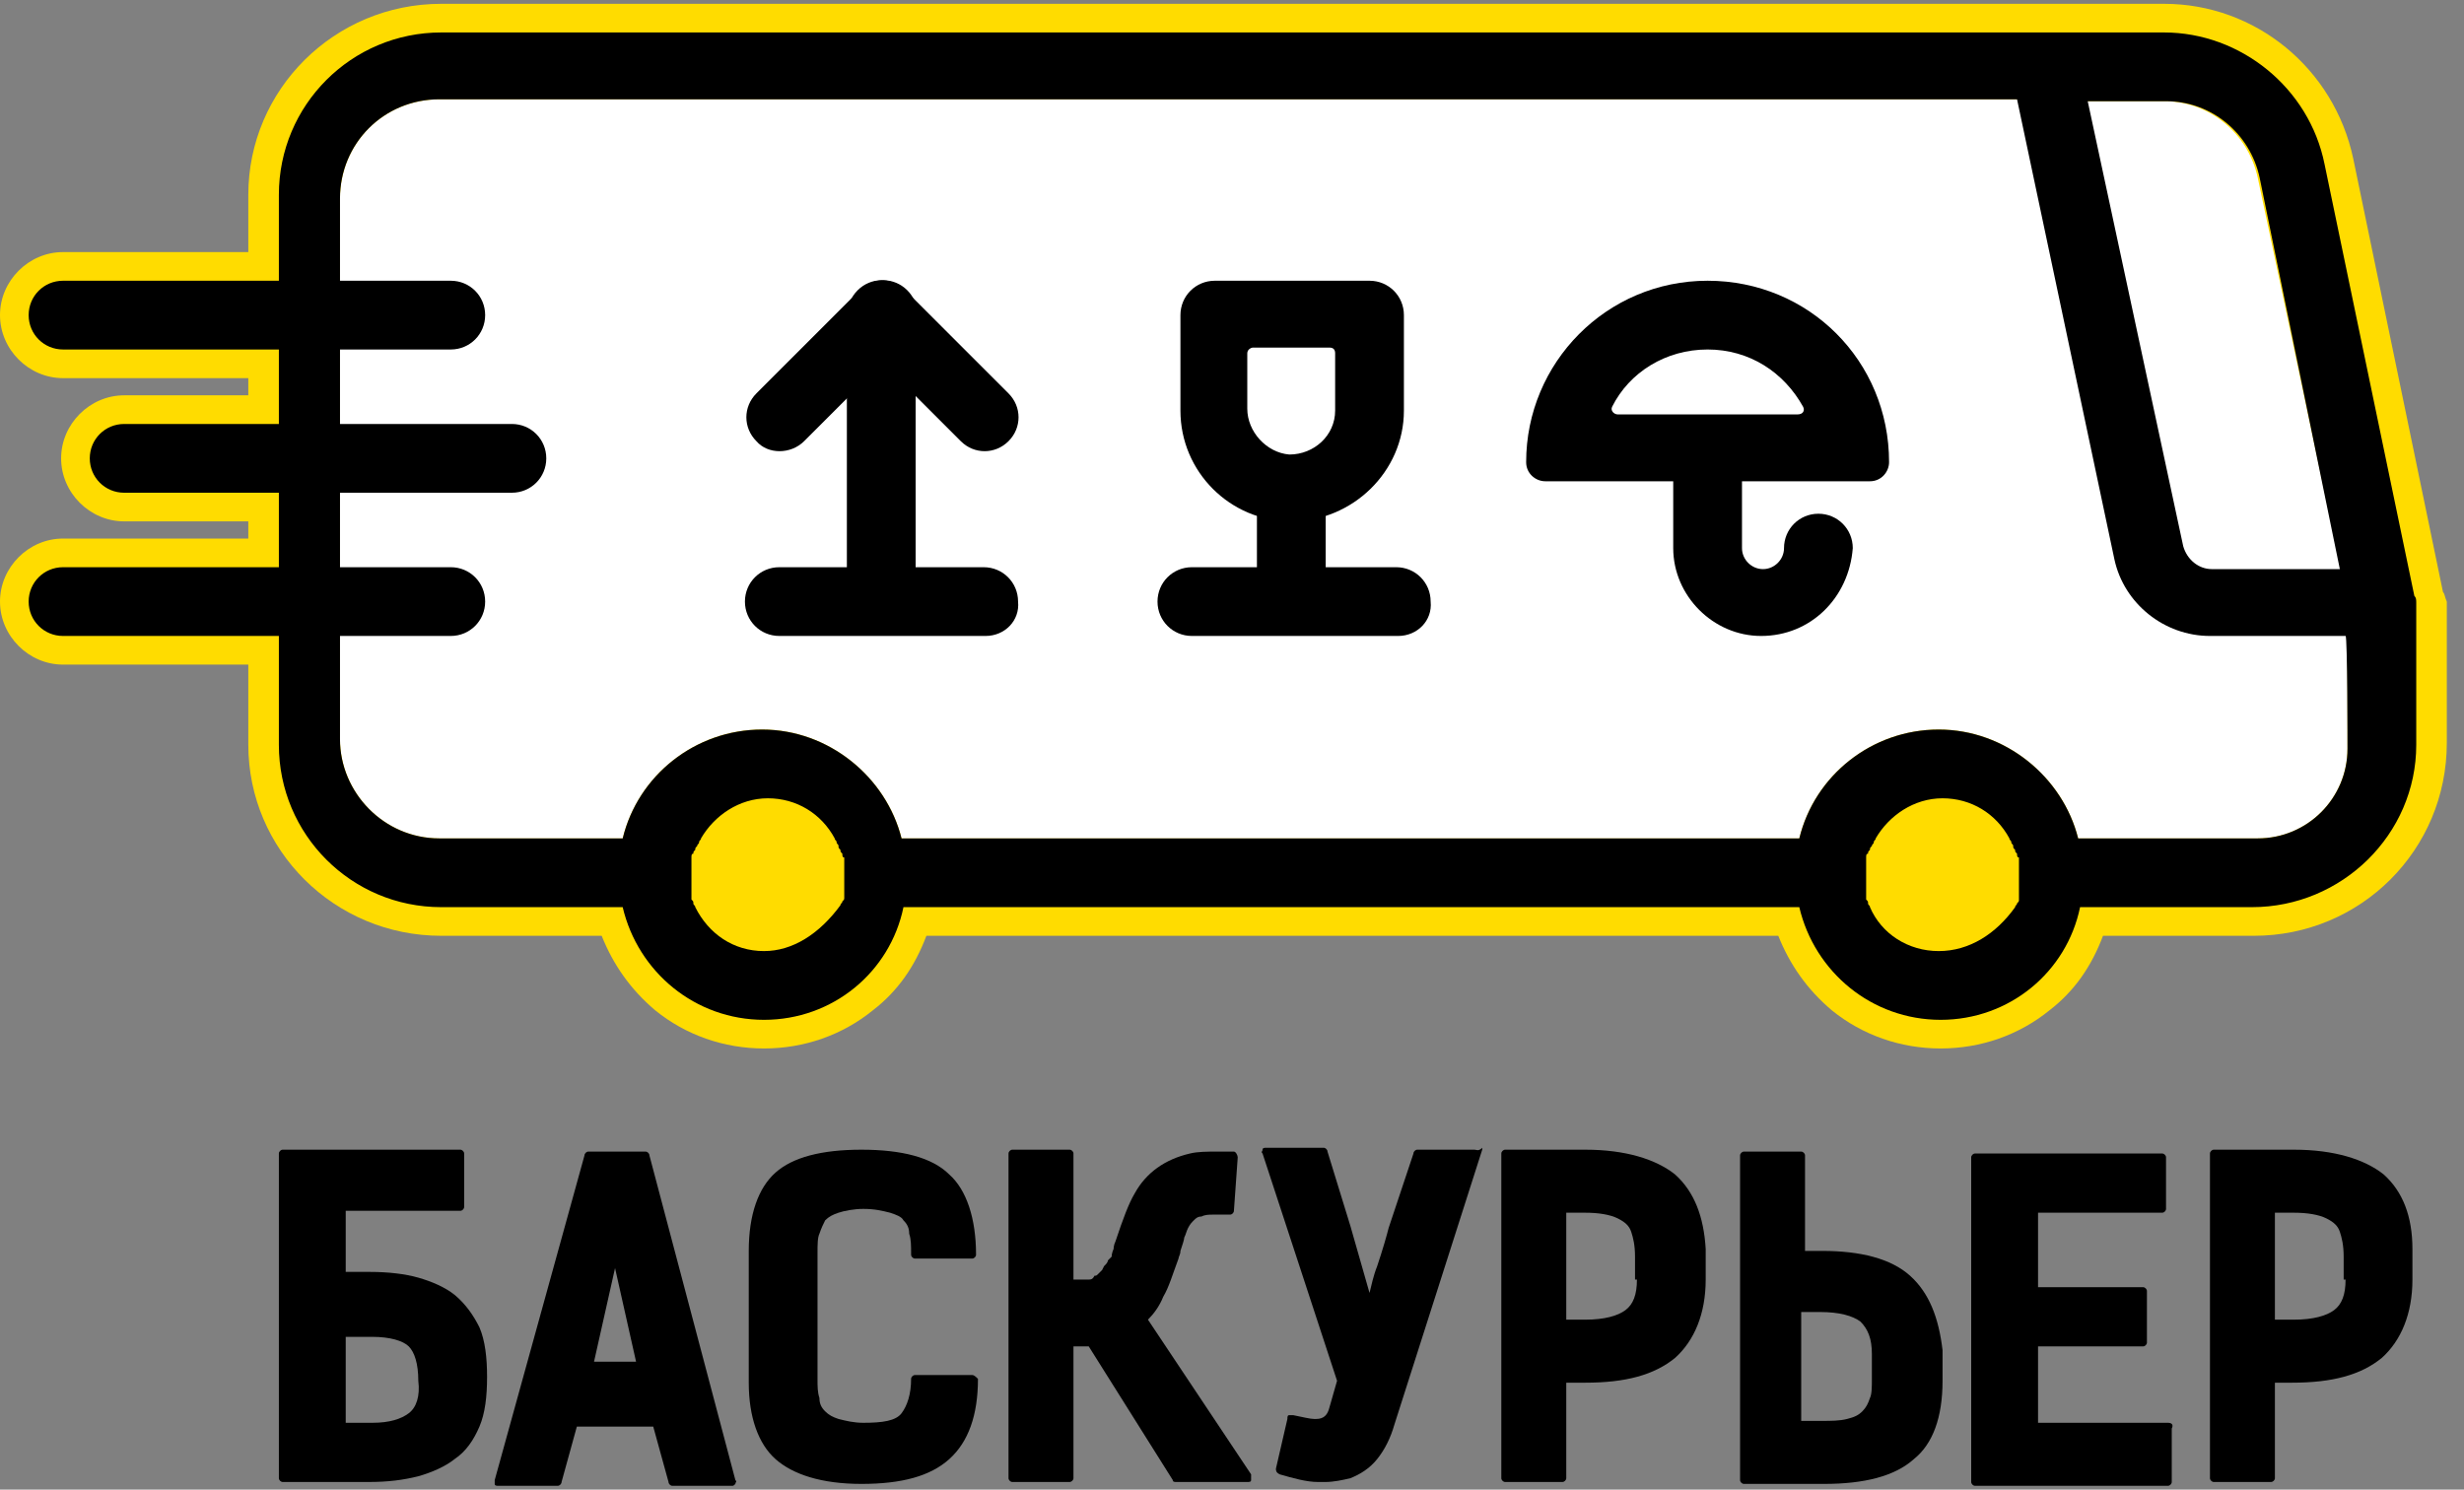
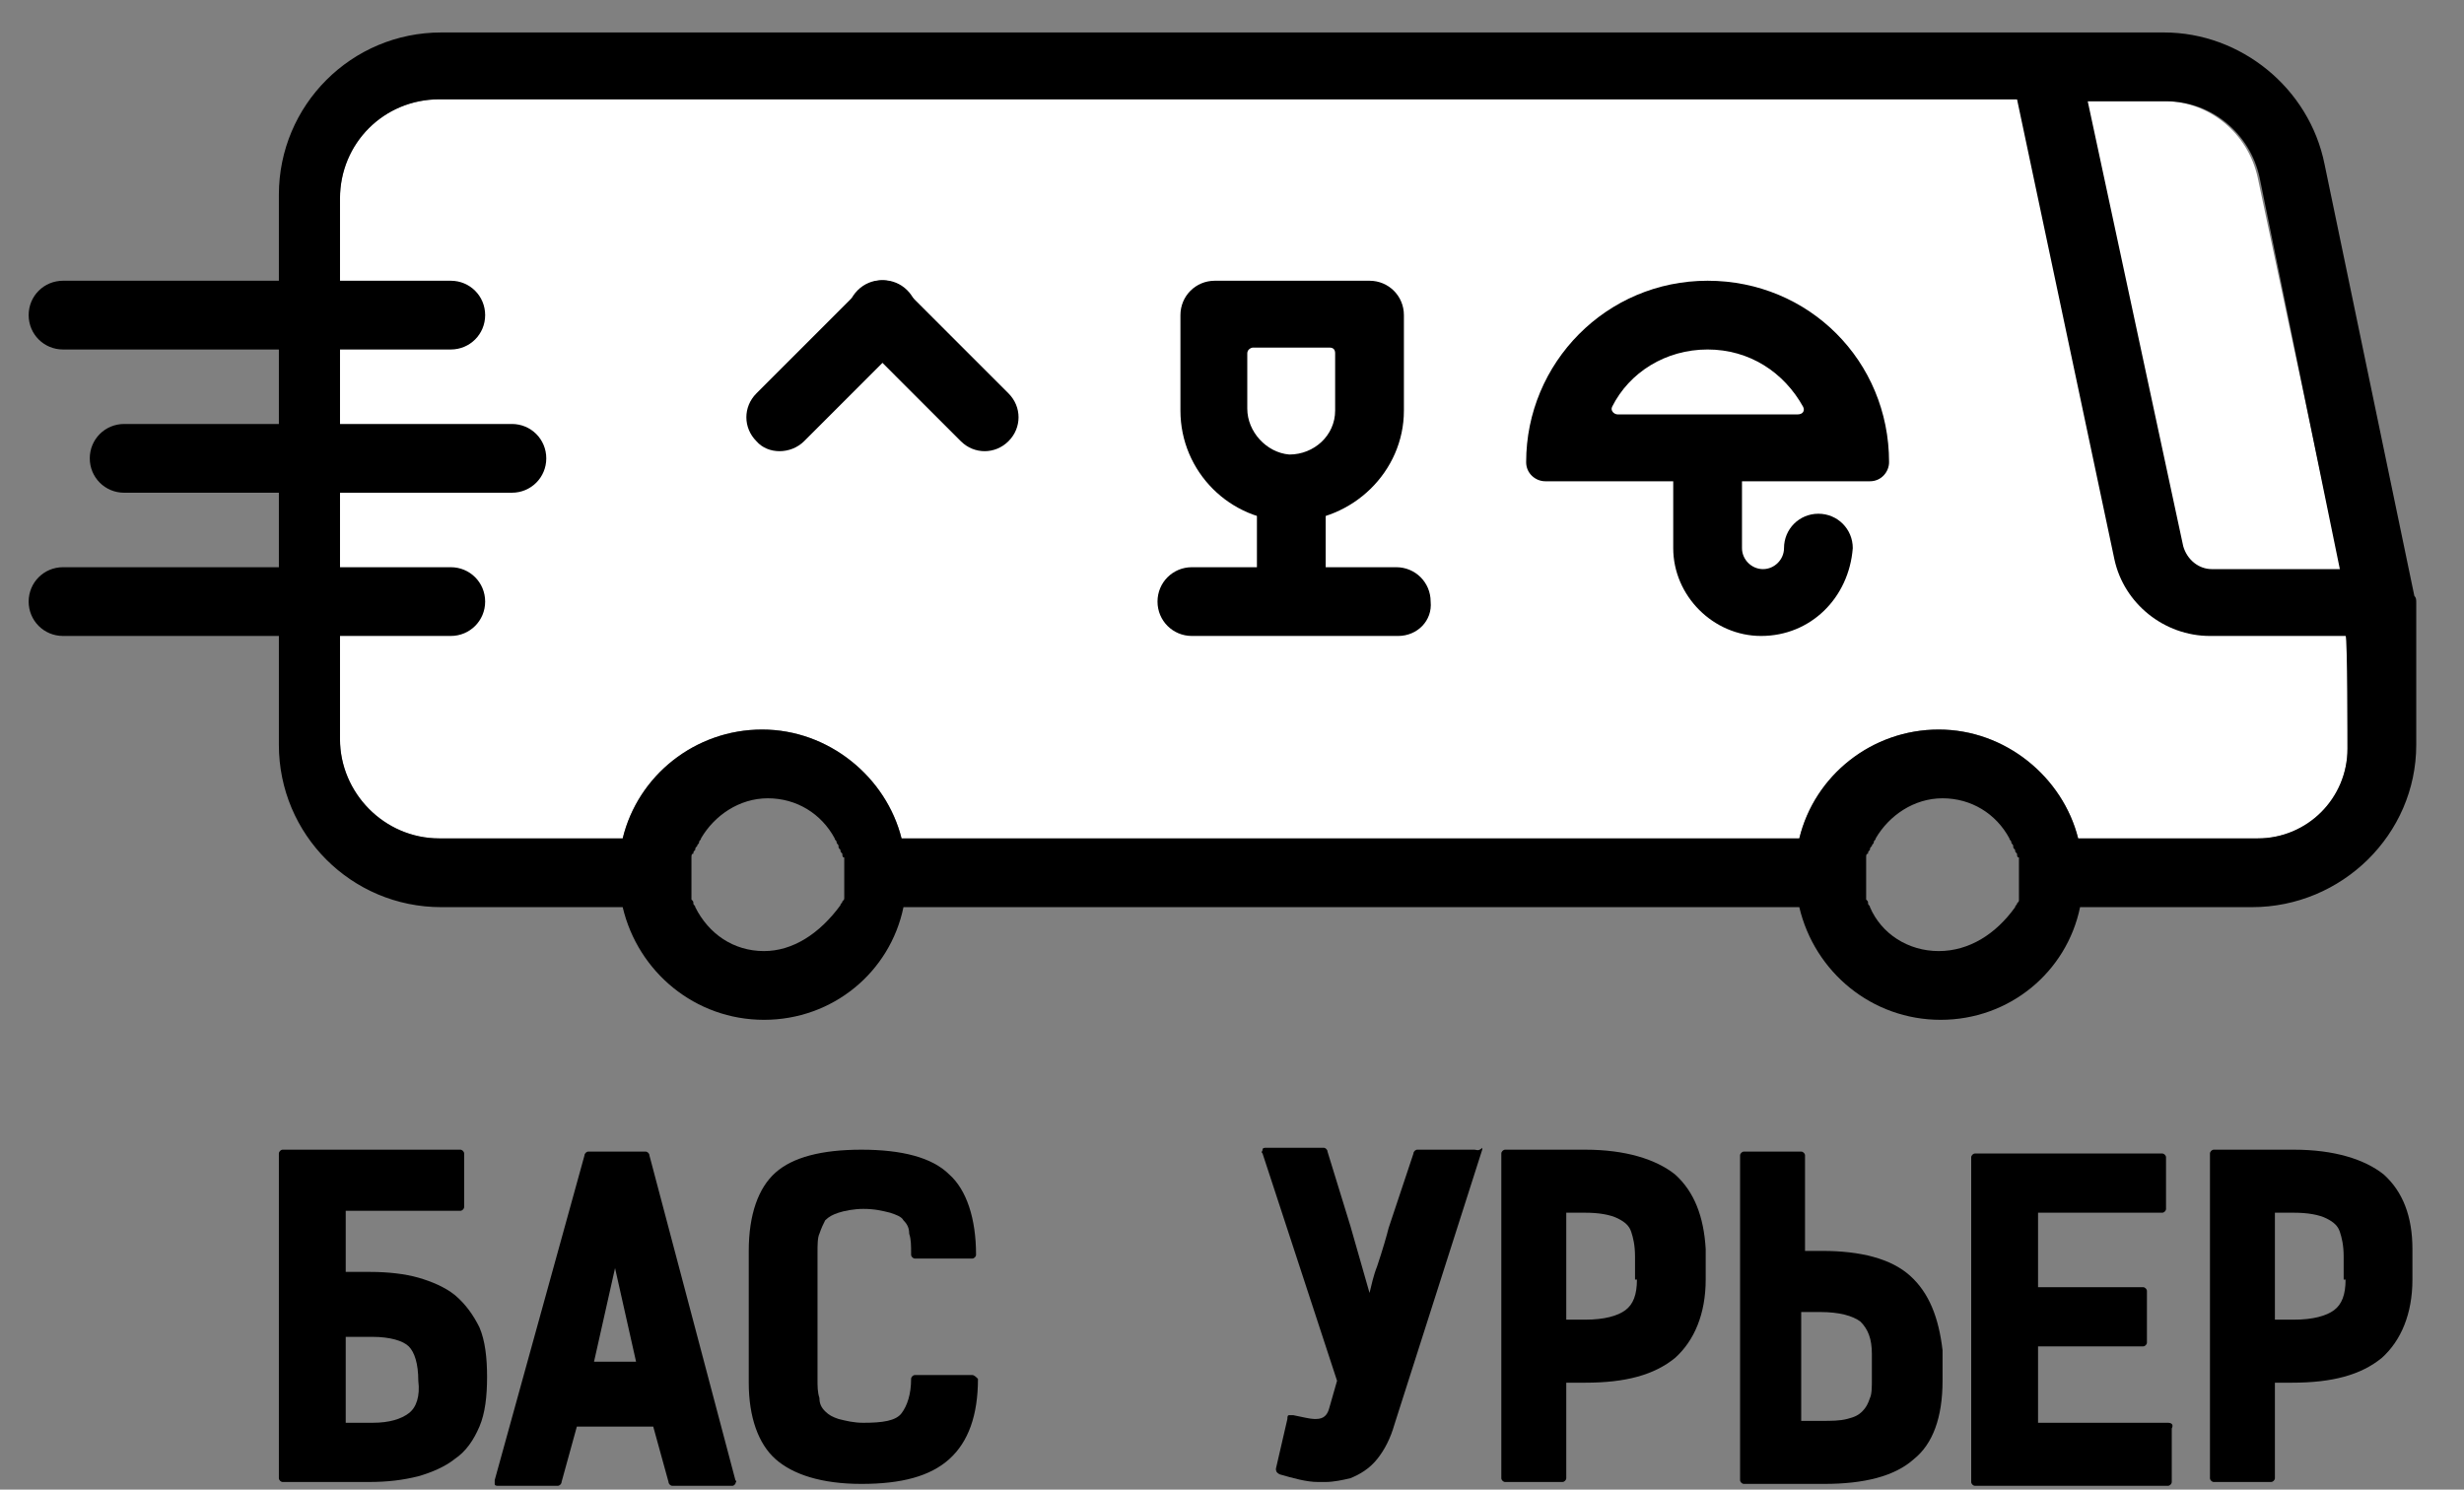
<svg xmlns="http://www.w3.org/2000/svg" width="129px" height="78px" viewBox="0 0 129 78" version="1.1">
  <rect x="0" y="0" width="129" height="78" fill="#808080" stroke="none" />
  <title>header-logo</title>
  <g id="Page-1" stroke="none" stroke-width="1" fill="none" fill-rule="evenodd">
    <g id="header-logo" transform="translate(0, 0.2)" fill-rule="nonzero">
-       <path d="M127.9,30.8 L127.9,30.8 L127.9,30.8 L127.9,30.8 L123.2,8.1 C122.2,3.4 118.1,3.55271368e-15 113.3,3.55271368e-15 L23.1,3.55271368e-15 C17.5,3.55271368e-15 13,4.5 13,10 L13,13 L3.3,13 C1.5,13 0,14.5 0,16.3 C0,18.1 1.5,19.6 3.3,19.6 L13,19.6 L13,20.5 L6.5,20.5 C4.7,20.5 3.2,22 3.2,23.8 C3.2,25.6 4.7,27.1 6.5,27.1 L13,27.1 L13,28 L3.3,28 C1.5,28 0,29.5 0,31.3 C0,33.1 1.5,34.6 3.3,34.6 L13,34.6 L13,38.8 C13,44.3 17.5,48.8 23.1,48.8 L31.5,48.8 C32.1,50.3 33,51.6 34.3,52.7 C35.9,54 37.9,54.7 40,54.7 C42.1,54.7 44.1,54 45.7,52.7 C47,51.7 47.9,50.4 48.5,48.8 L93.1,48.8 C93.7,50.3 94.6,51.6 95.9,52.7 C97.5,54 99.5,54.7 101.6,54.7 C103.7,54.7 105.7,54 107.3,52.7 C108.6,51.7 109.5,50.4 110.1,48.8 L118,48.8 C123.6,48.8 128.1,44.3 128.1,38.7 L128.1,31.3 C128,31.1 128,30.9 127.9,30.8 Z" id="Path" fill="#FFDC00" />
      <path d="M122.9,31.2 C122.9,31.2 122.9,38.9 122.9,39 C122.9,41.6 120.8,43.7 118.2,43.7 C118.1,43.7 108.8,43.7 108.8,43.7 C108,40.5 105,38 101.5,38 C98,38 95,40.4 94.2,43.7 L47.2,43.7 C46.4,40.5 43.4,38 39.9,38 C36.4,38 33.4,40.4 32.6,43.7 L23,43.7 C23,43.7 23,43.7 23,43.7 C20.1,43.7 17.8,41.3 17.8,38.5 L17.8,10.2 C17.8,7.3 20.1,5 23,5 L105.6,5 L109.3,5.1 L113.3,5.1 C115.7,5.1 117.7,6.8 118.2,9.1 L122.9,31.2 Z" id="Path" fill="#FFFFFF" />
      <path d="M126.4,31 L121.7,8.4 C120.9,4.4 117.3,1.5 113.3,1.5 L23.1,1.5 C18.4,1.5 14.6,5.3 14.6,10 L14.6,38.8 C14.6,43.5 18.4,47.3 23.1,47.3 L32.6,47.3 C33.4,50.7 36.4,53.2 40,53.2 C43.6,53.2 46.6,50.7 47.3,47.3 L94.2,47.3 C95,50.7 98,53.2 101.6,53.2 C105.2,53.2 108.2,50.7 108.9,47.3 L117.9,47.3 C122.6,47.3 126.5,43.5 126.5,38.8 L126.5,31.4 C126.5,31.2 126.5,31.1 126.4,31 Z M113.4,5.1 C115.8,5.1 117.8,6.8 118.3,9.1 L122.5,29.6 L115.8,29.6 C115.1,29.6 114.5,29.1 114.3,28.4 L109.3,5.1 L113.4,5.1 Z M40,49.6 C38.4,49.6 37.1,48.7 36.4,47.3 C36.4,47.2 36.3,47.2 36.3,47.1 C36.3,47.1 36.3,47.1 36.3,47.1 C36.3,47 36.3,47 36.2,46.9 C36.2,46.9 36.2,46.9 36.2,46.9 C36.2,46.8 36.2,46.8 36.2,46.7 C36.2,46.7 36.2,46.7 36.2,46.7 C36.2,46.7 36.2,46.6 36.2,46.6 C36.2,46.6 36.2,46.6 36.2,46.5 C36.2,46.5 36.2,46.4 36.2,46.4 C36.2,46.4 36.2,46.4 36.2,46.3 C36.2,46.3 36.2,46.2 36.2,46.2 C36.2,46.2 36.2,46.2 36.2,46.1 C36.2,46 36.2,46 36.2,45.9 C36.2,45.9 36.2,45.9 36.2,45.8 C36.2,45.7 36.2,45.7 36.2,45.6 C36.2,45.5 36.2,45.4 36.2,45.4 C36.2,45.4 36.2,45.4 36.2,45.3 C36.2,45.2 36.2,45.2 36.2,45.1 C36.2,45.1 36.2,45.1 36.2,45 C36.2,44.9 36.2,44.9 36.2,44.8 C36.2,44.8 36.2,44.8 36.2,44.7 C36.2,44.6 36.2,44.5 36.3,44.5 C36.3,44.5 36.3,44.5 36.3,44.5 C36.3,44.4 36.3,44.4 36.4,44.3 C36.4,44.3 36.4,44.3 36.4,44.3 C36.4,44.2 36.4,44.2 36.5,44.1 C36.5,44.1 36.5,44.1 36.5,44.1 C36.5,44 36.6,44 36.6,43.9 C36.6,43.9 36.6,43.9 36.6,43.9 C36.6,43.8 36.7,43.8 36.7,43.7 C37.4,42.5 38.7,41.6 40.2,41.6 C41.7,41.6 43,42.4 43.7,43.7 L43.7,43.7 C43.7,43.8 43.8,43.8 43.8,43.9 C43.8,43.9 43.8,43.9 43.8,43.9 C43.8,44 43.9,44 43.9,44.1 C43.9,44.1 43.9,44.1 43.9,44.1 C43.9,44.2 43.9,44.2 44,44.3 C44,44.3 44,44.3 44,44.3 C44,44.4 44,44.4 44.1,44.5 C44.1,44.5 44.1,44.5 44.1,44.5 C44.1,44.6 44.1,44.7 44.2,44.7 C44.2,44.7 44.2,44.7 44.2,44.8 C44.2,44.9 44.2,44.9 44.2,45 C44.2,45 44.2,45 44.2,45.1 C44.2,45.2 44.2,45.2 44.2,45.3 C44.2,45.3 44.2,45.3 44.2,45.4 C44.2,45.5 44.2,45.6 44.2,45.6 C44.2,45.6 44.2,45.6 44.2,45.6 C44.2,45.6 44.2,45.6 44.2,45.6 C44.2,45.7 44.2,45.7 44.2,45.8 C44.2,45.8 44.2,45.8 44.2,45.9 C44.2,45.9 44.2,46 44.2,46 C44.2,46 44.2,46 44.2,46.1 C44.2,46.1 44.2,46.2 44.2,46.2 C44.2,46.2 44.2,46.2 44.2,46.3 C44.2,46.3 44.2,46.4 44.2,46.4 C44.2,46.4 44.2,46.4 44.2,46.5 C44.2,46.6 44.2,46.6 44.2,46.6 C44.2,46.6 44.2,46.6 44.2,46.6 C44.2,46.7 44.2,46.7 44.2,46.8 C44.2,46.8 44.2,46.8 44.2,46.8 C44.2,46.9 44.2,46.9 44.1,47 C44.1,47 44.1,47 44.1,47 C44.1,47.1 44,47.1 44,47.2 L44,47.2 C42.9,48.7 41.5,49.6 40,49.6 Z M101.5,49.6 C99.9,49.6 98.5,48.7 97.9,47.3 C97.9,47.2 97.8,47.2 97.8,47.1 C97.8,47.1 97.8,47.1 97.8,47.1 C97.8,47 97.8,47 97.7,46.9 C97.7,46.9 97.7,46.9 97.7,46.9 C97.7,46.8 97.7,46.8 97.7,46.7 C97.7,46.7 97.7,46.7 97.7,46.7 C97.7,46.7 97.7,46.6 97.7,46.6 C97.7,46.6 97.7,46.6 97.7,46.5 C97.7,46.5 97.7,46.4 97.7,46.4 C97.7,46.4 97.7,46.4 97.7,46.3 C97.7,46.3 97.7,46.2 97.7,46.2 C97.7,46.2 97.7,46.2 97.7,46.1 C97.7,46 97.7,46 97.7,45.9 C97.7,45.9 97.7,45.9 97.7,45.8 C97.7,45.7 97.7,45.7 97.7,45.6 C97.7,45.5 97.7,45.4 97.7,45.4 C97.7,45.4 97.7,45.4 97.7,45.3 C97.7,45.2 97.7,45.2 97.7,45.1 C97.7,45.1 97.7,45.1 97.7,45 C97.7,44.9 97.7,44.9 97.7,44.8 C97.7,44.8 97.7,44.8 97.7,44.7 C97.7,44.6 97.7,44.5 97.8,44.5 C97.8,44.5 97.8,44.5 97.8,44.5 C97.8,44.4 97.8,44.4 97.9,44.3 C97.9,44.3 97.9,44.3 97.9,44.3 C97.9,44.2 97.9,44.2 98,44.1 C98,44.1 98,44.1 98,44.1 C98,44 98.1,44 98.1,43.9 C98.1,43.9 98.1,43.9 98.1,43.9 C98.1,43.8 98.2,43.8 98.2,43.7 L98.2,43.7 C98.9,42.5 100.2,41.6 101.7,41.6 C103.2,41.6 104.5,42.4 105.2,43.7 L105.2,43.7 C105.2,43.8 105.3,43.8 105.3,43.9 C105.3,43.9 105.3,43.9 105.3,43.9 C105.3,44 105.4,44 105.4,44.1 C105.4,44.1 105.4,44.1 105.4,44.1 C105.4,44.2 105.4,44.2 105.5,44.3 C105.5,44.3 105.5,44.3 105.5,44.3 C105.5,44.4 105.5,44.4 105.6,44.5 C105.6,44.5 105.6,44.5 105.6,44.5 C105.6,44.6 105.6,44.7 105.7,44.7 C105.7,44.7 105.7,44.7 105.7,44.8 C105.7,44.9 105.7,44.9 105.7,45 C105.7,45 105.7,45 105.7,45.1 C105.7,45.2 105.7,45.2 105.7,45.3 C105.7,45.3 105.7,45.3 105.7,45.4 C105.7,45.5 105.7,45.6 105.7,45.6 C105.7,45.7 105.7,45.7 105.7,45.8 C105.7,45.8 105.7,45.8 105.7,45.9 C105.7,46 105.7,46 105.7,46.1 C105.7,46.1 105.7,46.1 105.7,46.2 C105.7,46.2 105.7,46.3 105.7,46.3 C105.7,46.3 105.7,46.3 105.7,46.4 C105.7,46.4 105.7,46.5 105.7,46.5 C105.7,46.5 105.7,46.5 105.7,46.6 C105.7,46.7 105.7,46.7 105.7,46.7 C105.7,46.7 105.7,46.7 105.7,46.7 C105.7,46.8 105.7,46.8 105.7,46.9 C105.7,46.9 105.7,46.9 105.7,46.9 C105.7,47 105.7,47 105.6,47.1 C105.6,47.1 105.6,47.1 105.6,47.1 C105.6,47.2 105.5,47.2 105.5,47.3 L105.5,47.3 C104.5,48.7 103.1,49.6 101.5,49.6 Z M122.9,39 C122.9,41.6 120.8,43.7 118.2,43.7 C118.1,43.7 108.8,43.7 108.8,43.7 C108,40.5 105,38 101.5,38 C98,38 95,40.4 94.2,43.7 L47.2,43.7 C46.4,40.5 43.4,38 39.9,38 C36.4,38 33.4,40.4 32.6,43.7 L23,43.7 C23,43.7 23,43.7 23,43.7 C20.1,43.7 17.8,41.3 17.8,38.5 L17.8,10.2 C17.8,7.3 20.1,5 23,5 L105.6,5 L110.7,29.1 C111.2,31.4 113.3,33.1 115.7,33.1 L122.8,33.1 C122.9,33.1 122.9,39 122.9,39 Z" id="Shape" fill="#000000" />
      <g id="Group" transform="translate(1.5, 14.475)" fill="#000000">
        <g transform="translate(0, 0.025)" id="Path">
          <path d="M22.1,18.6 L1.8,18.6 C0.8,18.6 -2.22044605e-16,17.8 -2.22044605e-16,16.8 L-2.22044605e-16,16.8 C-2.22044605e-16,15.8 0.8,15 1.8,15 L22.1,15 C23.1,15 23.9,15.8 23.9,16.8 L23.9,16.8 C23.9,17.8 23.1,18.6 22.1,18.6 Z" />
          <path d="M22.1,3.6 L1.8,3.6 C0.8,3.6 -2.22044605e-16,2.8 -2.22044605e-16,1.8 L-2.22044605e-16,1.8 C-2.22044605e-16,0.8 0.8,-1.77635684e-15 1.8,-1.77635684e-15 L22.1,-1.77635684e-15 C23.1,-1.77635684e-15 23.9,0.8 23.9,1.8 L23.9,1.8 C23.9,2.8 23.1,3.6 22.1,3.6 Z" />
          <path d="M25.3,11.1 L5,11.1 C4,11.1 3.2,10.3 3.2,9.3 L3.2,9.3 C3.2,8.3 4,7.5 5,7.5 L25.3,7.5 C26.3,7.5 27.1,8.3 27.1,9.3 L27.1,9.3 C27.1,10.3 26.3,11.1 25.3,11.1 Z" />
        </g>
        <g transform="translate(37.5, 0)">
          <g>
            <g transform="translate(0.075, 0)">
-               <rect id="Rectangle" transform="translate(7.063, 10.73) rotate(90) translate(-7.063, -10.73) " x="-0.087" y="8.931" width="14.3" height="3.6" />
              <g id="Path">
                <path d="M11.225,8.425 L5.825,3.025 C5.125,2.325 5.125,1.225 5.825,0.525 L5.825,0.525 C6.525,-0.175 7.625,-0.175 8.325,0.525 L13.725,5.925 C14.425,6.625 14.425,7.725 13.725,8.425 L13.725,8.425 C13.025,9.125 11.925,9.125 11.225,8.425 Z" />
                <path d="M3.025,8.425 L8.425,3.025 C9.125,2.325 9.125,1.225 8.425,0.525 L8.425,0.525 C7.725,-0.175 6.625,-0.175 5.925,0.525 L0.525,5.925 C-0.175,6.625 -0.175,7.725 0.525,8.425 L0.525,8.425 C1.125,9.125 2.325,9.125 3.025,8.425 Z" />
              </g>
            </g>
-             <path d="M12.6,18.625 L1.8,18.625 C0.8,18.625 0,17.825 0,16.825 L0,16.825 C0,15.825 0.8,15.025 1.8,15.025 L12.5,15.025 C13.5,15.025 14.3,15.825 14.3,16.825 L14.3,16.825 C14.4,17.825 13.6,18.625 12.6,18.625 Z" id="Path" />
          </g>
          <g transform="translate(21.6, 0.025)">
            <rect id="Rectangle" transform="translate(7.005, 14.092) rotate(90) translate(-7.005, -14.092) " x="3.255" y="12.292" width="7.5" height="3.6" />
            <path d="M12.6,18.6 L1.8,18.6 C0.8,18.6 7.10542736e-15,17.8 7.10542736e-15,16.8 L7.10542736e-15,16.8 C7.10542736e-15,15.8 0.8,15 1.8,15 L12.5,15 C13.5,15 14.3,15.8 14.3,16.8 L14.3,16.8 C14.4,17.8 13.6,18.6 12.6,18.6 Z" id="Path" />
            <path d="M7,12.6 C3.8,12.6 1.2,10 1.2,6.8 L1.2,1.8 C1.2,0.8 2,-1.77635684e-15 3,-1.77635684e-15 L11.1,-1.77635684e-15 C12.1,-1.77635684e-15 12.9,0.8 12.9,1.8 L12.9,6.8 C12.9,10 10.2,12.6 7,12.6 Z M4.7,3.8 L4.7,6.7 C4.7,7.9 5.7,9 6.9,9.1 C8.2,9.1 9.3,8.1 9.3,6.8 L9.3,3.8 C9.3,3.6 9.2,3.5 9,3.5 L5,3.5 C4.9,3.5 4.7,3.6 4.7,3.8 Z" id="Shape" />
          </g>
          <g transform="translate(40.9, 0.025)">
            <path d="M12.3,18.6 C9.8,18.6 7.7,16.5 7.7,14 L7.7,9.7 C7.7,8.7 8.5,7.9 9.5,7.9 C10.5,7.9 11.3,8.7 11.3,9.7 L11.3,14 C11.3,14.6 11.8,15.1 12.4,15.1 C13,15.1 13.5,14.6 13.5,14 C13.5,13 14.3,12.2 15.3,12.2 C16.3,12.2 17.1,13 17.1,14 C16.9,16.6 14.9,18.6 12.3,18.6 Z" id="Path" />
            <path d="M9.5,-1.77635684e-15 C4.2,-1.77635684e-15 0,4.3 0,9.5 C0,9.5 0,9.5 0,9.5 C0,10.1 0.5,10.5 1,10.5 L18,10.5 C18.6,10.5 19,10 19,9.5 C19,9.5 19,9.5 19,9.5 C19,4.2 14.8,-1.77635684e-15 9.5,-1.77635684e-15 Z M4.8,7 C4.6,7 4.4,6.8 4.5,6.6 C5.4,4.8 7.3,3.6 9.5,3.6 C11.7,3.6 13.5,4.8 14.5,6.6 C14.6,6.8 14.5,7 14.2,7 L4.8,7 Z" id="Shape" />
          </g>
        </g>
      </g>
      <g id="Group" transform="translate(14.6, 59.9)" fill="#000000">
        <path d="M9.2,7.7 C8.7,7.3 8,7 7.3,6.8 C6.6,6.6 5.7,6.5 4.8,6.5 L3.5,6.5 L3.5,3.3 L9.5,3.3 C9.6,3.3 9.7,3.2 9.7,3.1 L9.7,0.3 C9.7,0.2 9.6,0.1 9.5,0.1 L0.2,0.1 C0.1,0.1 7.10542736e-15,0.2 7.10542736e-15,0.3 L7.10542736e-15,17.3 C7.10542736e-15,17.4 0.1,17.5 0.2,17.5 L4.7,17.5 C5.7,17.5 6.5,17.4 7.3,17.2 C8,17 8.7,16.7 9.2,16.3 C9.8,15.9 10.2,15.3 10.5,14.6 C10.8,13.9 10.9,13 10.9,12 C10.9,11 10.8,10.1 10.5,9.4 C10.2,8.8 9.8,8.2 9.2,7.7 Z M6.8,13.9 C6.4,14.2 5.8,14.4 4.9,14.4 L3.5,14.4 L3.5,9.9 L4.9,9.9 C5.8,9.9 6.5,10.1 6.8,10.4 C7.1,10.7 7.3,11.3 7.3,12.2 C7.4,13 7.2,13.6 6.8,13.9 Z" id="Shape" />
        <path d="M19.4,0.4 C19.4,0.3 19.3,0.2 19.2,0.2 L16.2,0.2 C16.1,0.2 16,0.3 16,0.4 L11.3,17.4 C11.3,17.5 11.3,17.6 11.3,17.6 C11.3,17.7 11.4,17.7 11.5,17.7 L14.6,17.7 C14.7,17.7 14.8,17.6 14.8,17.5 L15.6,14.6 L19.6,14.6 L20.4,17.5 C20.4,17.6 20.5,17.7 20.6,17.7 L23.7,17.7 C23.8,17.7 23.8,17.7 23.9,17.6 C23.9,17.5 24,17.5 23.9,17.4 L19.4,0.4 Z M16.5,11.2 L17.6,6.3 L18.7,11.2 L16.5,11.2 Z" id="Shape" />
        <path d="M36.3,11.9 L36.3,11.9 L33.3,11.9 C33.2,11.9 33.1,12 33.1,12.1 C33.1,12.9 32.9,13.5 32.6,13.9 C32.3,14.3 31.6,14.4 30.6,14.4 C30.1,14.4 29.7,14.3 29.3,14.2 C29,14.1 28.8,14 28.6,13.8 C28.4,13.6 28.3,13.4 28.3,13.1 C28.2,12.8 28.2,12.5 28.2,12.1 L28.2,5.5 C28.2,5.1 28.2,4.7 28.3,4.5 C28.4,4.2 28.5,4 28.6,3.8 C28.8,3.6 29,3.5 29.3,3.4 C29.6,3.3 30.1,3.2 30.6,3.2 C31.2,3.2 31.6,3.3 32,3.4 C32.3,3.5 32.6,3.6 32.7,3.8 C32.9,4 33,4.2 33,4.5 C33.1,4.8 33.1,5.1 33.1,5.6 C33.1,5.7 33.2,5.8 33.3,5.8 L36.3,5.8 C36.4,5.8 36.5,5.7 36.5,5.6 C36.5,3.7 36,2.2 35.1,1.4 C34.2,0.5 32.6,0.1 30.5,0.1 C28.4,0.1 26.9,0.5 26,1.3 C25.1,2.1 24.6,3.5 24.6,5.4 L24.6,12.3 C24.6,14.1 25.1,15.5 26,16.3 C26.9,17.1 28.4,17.6 30.5,17.6 C32.6,17.6 34.1,17.2 35.1,16.3 C36.1,15.4 36.6,14 36.6,12.1 C36.6,12.1 36.6,12.1 36.6,12.1 C36.5,12 36.4,11.9 36.3,11.9 Z" id="Path" />
-         <path d="M45.5,9 C45.8,8.7 46.1,8.3 46.3,7.8 C46.6,7.3 46.8,6.6 47.1,5.8 C47.1,5.8 47.1,5.8 47.1,5.8 C47.1,5.7 47.2,5.6 47.2,5.4 C47.3,5.1 47.4,4.8 47.4,4.7 C47.5,4.5 47.5,4.4 47.6,4.2 C47.7,4 47.8,3.9 47.9,3.8 C48,3.7 48.1,3.6 48.3,3.6 C48.5,3.5 48.7,3.5 48.9,3.5 C49,3.5 49.2,3.5 49.4,3.5 C49.5,3.5 49.7,3.5 49.8,3.5 C49.8,3.5 49.8,3.5 49.8,3.5 C49.9,3.5 50,3.4 50,3.3 L50.2,0.5 C50.2,0.4 50.1,0.2 50,0.2 C49.7,0.2 49.4,0.2 49.1,0.2 C48.6,0.2 48.1,0.2 47.7,0.3 C46.4,0.6 45.4,1.3 44.8,2.4 C44.5,2.9 44.2,3.7 43.8,4.9 C43.7,5.1 43.7,5.3 43.7,5.3 C43.7,5.3 43.6,5.5 43.6,5.7 C43.5,5.8 43.4,5.9 43.4,5.9 C43.4,6 43.3,6.1 43.2,6.2 C43.1,6.4 43.1,6.4 43.1,6.4 C43,6.5 43,6.5 42.9,6.6 C42.8,6.7 42.8,6.7 42.7,6.7 C42.6,6.9 42.5,6.9 42.4,6.9 C42.3,6.9 42.2,6.9 42.1,6.9 L41.6,6.9 L41.6,0.3 C41.6,0.2 41.5,0.1 41.4,0.1 L38.4,0.1 C38.3,0.1 38.2,0.2 38.2,0.3 L38.2,17.3 C38.2,17.4 38.3,17.5 38.4,17.5 L41.4,17.5 C41.5,17.5 41.6,17.4 41.6,17.3 L41.6,10.4 L42.4,10.4 L46.8,17.4 C46.8,17.5 46.9,17.5 47,17.5 L50.7,17.5 C50.8,17.5 50.9,17.5 50.9,17.4 C50.9,17.3 50.9,17.2 50.9,17.1 L45.5,9 Z" id="Shape" />
        <path d="M62.6,0.1 L62.6,0.1 L59.6,0.1 C59.5,0.1 59.4,0.2 59.4,0.3 L58.1,4.2 C58.1,4.2 58.1,4.2 58.1,4.2 C58,4.6 57.8,5.3 57.5,6.2 C57.3,6.7 57.2,7.2 57.1,7.6 L56.1,4.1 L54.9,0.2 C54.9,0.1 54.8,0 54.7,0 L51.7,0 C51.6,0 51.5,0 51.5,0.1 C51.5,0.2 51.4,0.2 51.5,0.3 L55.4,12.2 L55,13.6 C54.9,14 54.7,14.2 54.3,14.2 C54.3,14.2 54.2,14.2 54.2,14.2 C54,14.2 53.6,14.1 53.1,14 C53.1,14 53.1,14 53,14 C53,14 52.9,14 52.9,14 C52.8,14 52.8,14.1 52.8,14.2 L52.2,16.8 C52.2,16.9 52.2,17 52.4,17.1 C53.1,17.3 53.8,17.5 54.4,17.5 C54.6,17.5 54.7,17.5 54.8,17.5 C55.2,17.5 55.7,17.4 56.1,17.3 C56.6,17.1 57.1,16.8 57.5,16.3 C57.9,15.8 58.2,15.2 58.4,14.5 L63,0.1 C63,0.1 63,0 63,0 C62.8,0.2 62.7,0.1 62.6,0.1 Z" id="Shape" />
        <path d="M73.1,1.4 C72.1,0.6 70.5,0.1 68.4,0.1 L64.2,0.1 C64.1,0.1 64,0.2 64,0.3 L64,17.3 C64,17.4 64.1,17.5 64.2,17.5 L67.2,17.5 C67.3,17.5 67.4,17.4 67.4,17.3 L67.4,12.3 L68.4,12.3 C70.5,12.3 72,11.9 73.1,11 C74.1,10.1 74.7,8.7 74.7,6.9 L74.7,5.3 C74.6,3.6 74.1,2.3 73.1,1.4 Z M71.1,6.9 C71.1,7.7 70.9,8.2 70.5,8.5 C70.1,8.8 69.4,9 68.4,9 L67.4,9 L67.4,3.4 L68.4,3.4 C69.1,3.4 69.7,3.5 70.1,3.7 C70.5,3.9 70.7,4.1 70.8,4.4 C70.9,4.7 71,5.1 71,5.7 L71,6.9 L71.1,6.9 Z" id="Shape" />
        <path d="M85.4,6.7 C84.4,5.8 82.8,5.4 80.8,5.4 L79.9,5.4 L79.9,0.4 C79.9,0.3 79.8,0.2 79.7,0.2 L76.7,0.2 C76.6,0.2 76.5,0.3 76.5,0.4 L76.5,17.4 C76.5,17.5 76.6,17.6 76.7,17.6 L80.9,17.6 C83,17.6 84.6,17.2 85.6,16.3 C86.6,15.5 87.1,14.1 87.1,12.2 L87.1,10.6 C86.9,8.9 86.4,7.6 85.4,6.7 Z M83.4,12.1 C83.4,12.5 83.4,12.9 83.3,13.1 C83.2,13.4 83.1,13.6 82.9,13.8 C82.7,14 82.5,14.1 82.1,14.2 C81.7,14.3 81.3,14.3 80.7,14.3 L79.7,14.3 L79.7,8.6 L80.7,8.6 C81.7,8.6 82.4,8.8 82.8,9.1 C83.2,9.5 83.4,10 83.4,10.8 L83.4,12.1 L83.4,12.1 Z" id="Shape" />
        <path d="M98.9,14.4 L92.1,14.4 L92.1,10.4 L97.6,10.4 C97.7,10.4 97.8,10.3 97.8,10.2 L97.8,7.5 C97.8,7.4 97.7,7.3 97.6,7.3 L92.1,7.3 L92.1,3.4 L98.6,3.4 C98.7,3.4 98.8,3.3 98.8,3.2 L98.8,0.5 C98.8,0.4 98.7,0.3 98.6,0.3 L88.8,0.3 C88.7,0.3 88.6,0.4 88.6,0.5 L88.6,17.5 C88.6,17.6 88.7,17.7 88.8,17.7 L98.9,17.7 C99,17.7 99.1,17.6 99.1,17.5 L99.1,14.7 C99.2,14.5 99.1,14.4 98.9,14.4 Z" id="Path" />
        <path d="M110.2,1.4 C109.2,0.6 107.6,0.1 105.5,0.1 L101.3,0.1 C101.2,0.1 101.1,0.2 101.1,0.3 L101.1,17.3 C101.1,17.4 101.2,17.5 101.3,17.5 L104.3,17.5 C104.4,17.5 104.5,17.4 104.5,17.3 L104.5,12.3 L105.4,12.3 C107.5,12.3 109,11.9 110.1,11 C111.1,10.1 111.7,8.7 111.7,6.9 L111.7,5.3 C111.7,3.6 111.2,2.3 110.2,1.4 Z M108.2,6.9 C108.2,7.7 108,8.2 107.6,8.5 C107.2,8.8 106.5,9 105.5,9 L104.5,9 L104.5,3.4 L105.5,3.4 C106.2,3.4 106.8,3.5 107.2,3.7 C107.6,3.9 107.8,4.1 107.9,4.4 C108,4.7 108.1,5.1 108.1,5.7 L108.1,6.9 L108.2,6.9 Z" id="Shape" />
      </g>
    </g>
  </g>
</svg>